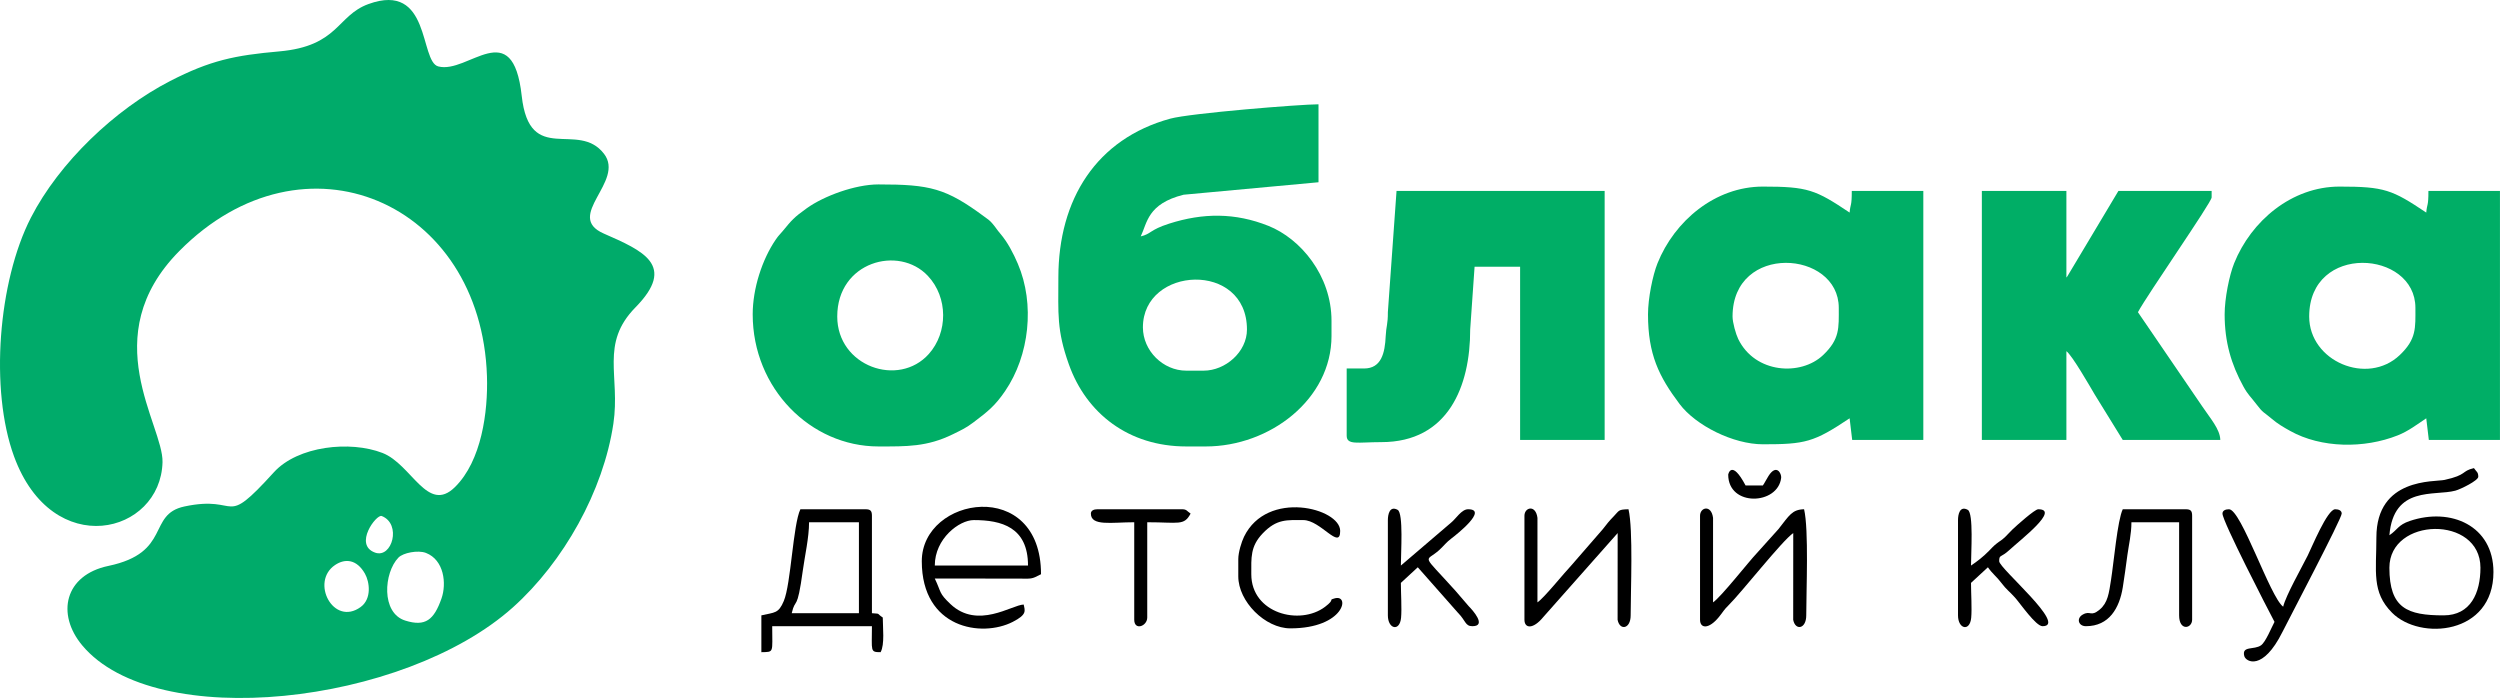
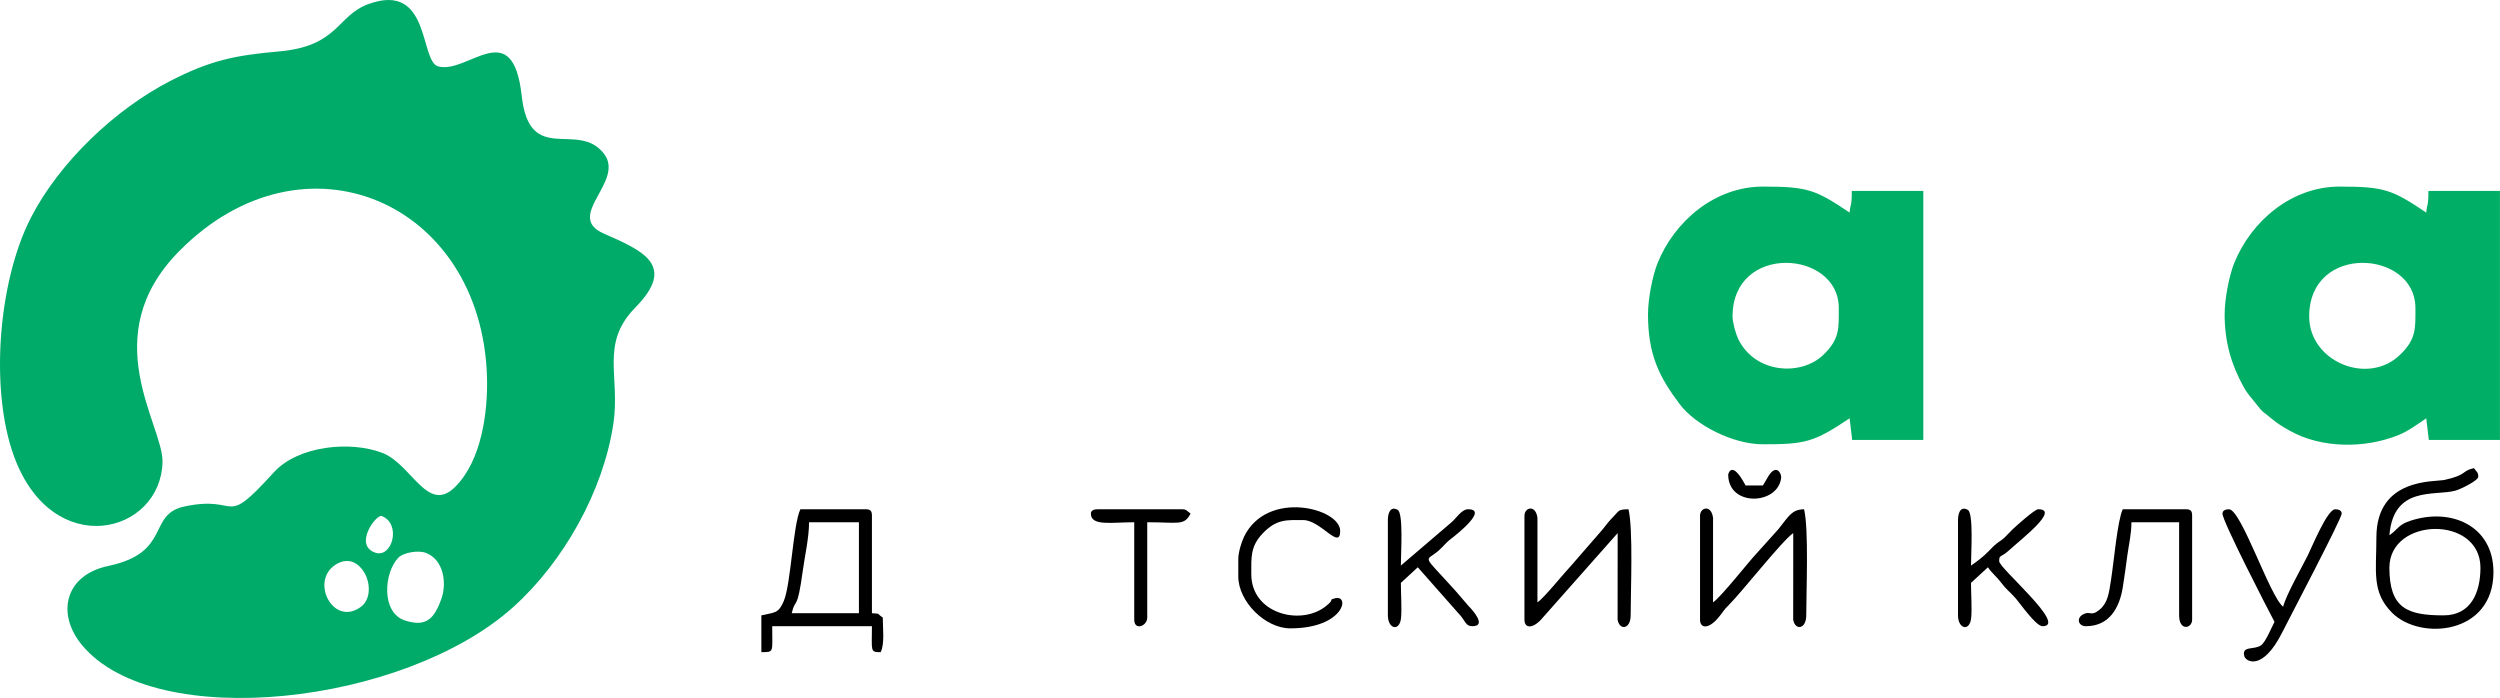
<svg xmlns="http://www.w3.org/2000/svg" width="745" height="208" viewBox="0 0 745 208" fill="none">
  <path fill-rule="evenodd" clip-rule="evenodd" d="M118.74 166.157C114.38 170.643 113.488 182.646 120.76 184.931C126.788 186.824 129.312 184.716 131.557 178.377C133.131 173.931 132.355 166.86 126.921 164.767C124.571 163.862 120.133 164.723 118.74 166.157ZM99.851 168.374C92.377 173.4 99.382 186.772 107.469 180.896C110.827 178.456 110.151 173.412 108.747 170.941C106.338 166.706 102.895 166.327 99.851 168.374ZM113.744 153.77C112.185 153.163 105.272 162.34 111.769 164.678C116.852 166.507 119.752 156.107 113.744 153.77ZM109.791 1.209C100.309 4.66 100.964 13.74 83.208 15.317C69.979 16.491 62.708 17.97 50.691 24.151C34.283 32.591 17.657 48.397 9.203 64.873C-0.532 83.846 -3.097 116.139 4.188 136.021C15.663 167.338 47.886 159.184 48.431 137.725C48.711 126.652 28.243 100.269 53.432 74.809C90.667 37.172 143.45 60.253 145.115 112.121C145.455 122.71 143.512 137.335 135.577 145.153C127.384 153.225 122.7 138.36 113.971 134.976C104.368 131.254 88.766 132.866 81.602 140.755C66.027 157.903 71.957 147.32 54.96 150.928C43.819 153.293 51.198 164.676 32.294 168.643C19.283 171.373 16.681 182.96 24.515 192.333C46.293 218.389 120.314 210.119 152.852 180.988C167.944 167.476 179.8 146.324 182.789 126.239C184.899 112.054 178.736 102.425 189.367 91.599C201.699 79.041 191.61 74.732 179.897 69.586C168.063 64.386 186.345 54.09 179.993 45.828C172.218 35.713 157.799 49.644 155.472 28.575C152.782 4.218 139.489 22.138 130.606 19.795C124.993 18.314 128.424 -5.572 109.791 1.209Z" fill="#00AB6A" />
-   <path fill-rule="evenodd" clip-rule="evenodd" d="M340.586 97.55C340.586 79.293 371.594 77.663 371.594 98.195C371.594 104.871 365.18 110.457 358.674 110.457H353.506C346.586 110.457 340.586 104.526 340.586 97.55ZM315.392 82.707C315.392 93.476 314.855 98.313 318.532 108.61C323.753 123.229 336.343 133.043 353.506 133.043H359.32C378.47 133.043 396.789 118.94 396.789 100.131V95.614C396.789 82.093 387.562 71.116 377.972 67.302C368.067 63.362 358.523 63.412 348.408 66.644C342.547 68.516 343.09 69.713 339.94 70.446C341.883 66.401 341.956 60.726 352.705 58.029L392.913 54.312V31.08C387.601 31.08 354.684 33.73 348.744 35.357C326.772 41.376 315.392 59.326 315.392 82.707Z" fill="#00AE66" />
  <path fill-rule="evenodd" clip-rule="evenodd" d="M516.3 94.323C516.3 72.333 547.955 74.529 547.955 91.742C547.955 97.741 548.31 101.028 543.298 105.804C536.658 112.133 523.004 111.328 517.991 101.024C517.28 99.564 516.3 96.12 516.3 94.323ZM491.106 93.678C491.106 105.589 494.336 112.188 500.526 120.406C505.344 126.802 516.504 132.398 525.344 132.398C537.957 132.398 540.483 131.813 551.185 124.654L551.95 131.091L573.149 131.107V56.894H551.831C551.831 61.773 551.422 60.504 551.185 63.347C541.01 56.541 538.764 55.603 525.344 55.603C511.085 55.603 498.994 65.866 493.943 78.442C492.492 82.053 491.106 88.945 491.106 93.678Z" fill="#00AE66" />
  <path fill-rule="evenodd" clip-rule="evenodd" d="M688.138 94.323C688.138 72.333 719.792 74.529 719.792 91.742C719.792 97.741 720.148 101.028 715.136 105.804C705.483 115.004 688.138 107.672 688.138 94.323ZM662.944 93.678C662.944 101.917 664.899 108.559 668.539 115.192C669.899 117.67 670.801 118.331 672.364 120.406C674.44 123.163 674.549 122.722 677.001 124.809C678.766 126.312 680.379 127.247 682.447 128.403C691.712 133.581 704.531 133.716 714.542 129.734C717.708 128.474 720.289 126.482 723.023 124.654L723.788 131.091L744.987 131.107V56.894H723.669C723.669 61.773 723.26 60.504 723.023 63.347C712.848 56.541 710.602 55.603 697.182 55.603C682.923 55.603 670.832 65.866 665.78 78.442C664.33 82.053 662.944 88.945 662.944 93.678Z" fill="#00AE66" />
-   <path fill-rule="evenodd" clip-rule="evenodd" d="M249.499 94.323C249.499 78.011 267.814 72.985 276.493 82.199C282.602 88.684 282.454 99.13 276.804 105.466C267.766 115.599 249.499 109.147 249.499 94.323ZM224.304 93.678C224.304 115.73 241.549 133.043 261.773 133.043C270.195 133.043 276.242 133.19 283.965 129.399C286.651 128.081 287.893 127.522 290.104 125.851C294.349 122.64 296.482 120.989 299.52 116.543C306.764 105.942 308.452 90.633 303.326 78.627C301.978 75.472 300.272 72.183 298.105 69.645C297.027 68.384 296.827 67.912 295.845 66.74C294.923 65.638 294.429 65.376 293.43 64.635C281.852 56.052 277.17 54.958 261.773 54.958C254.826 54.958 245.51 58.413 240.439 62.041C236.553 64.821 235.995 65.531 233.161 68.967C232.134 70.213 232.165 69.947 231.132 71.458C227.156 77.277 224.304 85.929 224.304 93.678Z" fill="#00AE66" />
-   <path fill-rule="evenodd" clip-rule="evenodd" d="M406.479 109.811H401.311V129.817C401.311 132.739 404.624 131.753 411.647 131.753C431.586 131.753 438.14 115.079 438.117 98.18L439.425 79.48H452.991V131.107H478.185V56.894H416.169L413.584 93.032C413.609 96.638 413.077 97.187 412.942 100.135C412.709 105.232 411.633 109.811 406.479 109.811Z" fill="#00AE66" />
-   <path fill-rule="evenodd" clip-rule="evenodd" d="M590.591 131.107H615.785V104.648C617.511 105.911 622.816 115.179 624.207 117.532L632.582 131.107H661.652C661.58 127.889 658.641 124.66 656.226 121.04L637.104 93.032C639.772 87.994 659.068 60.281 659.068 58.83V56.894H631.29L616.072 82.348C616.017 82.424 615.886 82.592 615.785 82.707V56.894H590.591V131.107Z" fill="#00AE66" />
  <path fill-rule="evenodd" clip-rule="evenodd" d="M728.19 183.379C717.407 183.379 712.04 181.307 712.04 169.182C712.04 154.076 739.173 153.477 739.173 169.182C739.173 176.654 736.285 183.379 728.19 183.379ZM708.164 160.147C708.164 170.374 706.695 176.426 712.829 182.592C721.187 190.992 743.049 189.155 743.049 170.473C743.049 156.678 730.35 151.109 718.118 155.248C714.578 156.446 714.535 157.833 712.04 159.502C713.277 144.652 725.471 147.896 731.688 146.218C733.308 145.78 738.527 143.193 738.527 142.078C738.527 140.631 738.015 140.661 737.235 139.497C733.368 140.396 735.323 141.508 728.48 143.012C725.501 143.667 708.164 142.268 708.164 160.147Z" fill="black" />
  <path fill-rule="evenodd" clip-rule="evenodd" d="M241.101 155.63H255.959V182.734H235.933C237.092 177.762 237.508 182.731 239.252 169.916C239.816 165.767 241.101 160.173 241.101 155.63ZM226.888 183.379V194.35C230.756 194.264 230.118 194.633 230.118 186.606H259.835C259.835 194.068 259.23 194.35 262.419 194.35C263.686 192.097 263.065 186.853 263.065 184.025C260.999 182.643 262.612 182.965 259.835 182.734V153.694C259.835 152.207 259.385 151.758 257.897 151.758H238.516C236.317 156.338 235.706 174.019 233.576 179.089C231.982 182.882 230.875 182.451 226.888 183.379Z" fill="black" />
-   <path fill-rule="evenodd" clip-rule="evenodd" d="M290.197 154.985C298.434 154.985 306.348 157.081 306.348 168.536H278.569C278.569 160.496 285.85 154.985 290.197 154.985ZM274.693 167.246C274.693 187.275 292.528 190.081 301.819 185.309C306.086 183.117 305.46 182.058 305.056 180.153C301.599 180.23 291.319 187.665 283.233 180.012C279.69 176.659 280.57 176.574 278.569 172.409L303.124 172.415C307.528 172.447 307.267 172.681 310.224 171.118C310.224 142.098 274.693 147.859 274.693 167.246Z" fill="black" />
  <path fill-rule="evenodd" clip-rule="evenodd" d="M454.283 153.694V184.67C454.283 187.323 456.852 187.613 459.926 183.853L482.062 158.857L482.045 184.704C482.671 187.983 485.938 187.49 485.938 183.379C485.938 175.954 486.72 157.884 485.292 151.758C482.174 151.827 482.587 152.115 480.913 153.837C479.307 155.489 479.04 155.914 477.651 157.677L468.347 168.389C466.036 170.817 460.159 178.17 458.159 179.507L458.163 154.33C457.639 150.262 454.283 151.182 454.283 153.694Z" fill="black" />
  <path fill-rule="evenodd" clip-rule="evenodd" d="M506.61 153.694V184.67C506.61 187.323 509.178 187.613 512.252 183.853C513.572 182.238 513.568 181.882 515.164 180.309C518.936 176.591 531.172 161.008 534.388 158.857L534.372 184.704C534.997 187.983 538.264 187.49 538.264 183.379C538.264 175.954 539.047 157.884 537.618 151.758C534.038 151.838 533.206 153.58 529.977 157.677L523.558 164.816C521.124 167.366 512.893 177.897 510.486 179.507L510.49 154.33C509.966 150.262 506.61 151.182 506.61 153.694Z" fill="black" />
  <path fill-rule="evenodd" clip-rule="evenodd" d="M621.599 186.606C628.531 186.606 631.594 181.214 632.595 175.002C633.116 171.764 633.486 168.887 633.963 165.399C634.37 162.415 635.166 159.145 635.166 155.63H649.378V183.379C649.378 188.164 653.254 187.328 653.254 184.67V153.694C653.254 152.207 652.805 151.758 651.316 151.758H632.582C631.003 155.044 629.912 167.606 629.088 172.79C628.461 176.73 628.181 179.583 625.696 181.664C622.957 183.958 623.005 181.812 620.657 183.145C618.697 184.257 619.341 186.606 621.599 186.606Z" fill="black" />
  <path fill-rule="evenodd" clip-rule="evenodd" d="M662.298 153.049C662.298 155.384 675.756 181.452 677.802 185.315C676.905 187.008 675.18 191.297 673.802 192.29C671.754 193.767 667.984 192.349 668.793 195.498C669.24 197.237 674.31 200.084 680.169 188.325C682.068 184.516 697.828 154.564 697.828 153.049C697.828 152.144 696.948 151.758 695.89 151.758C693.543 151.758 688.904 163.14 687.709 165.527C685.91 169.121 681.149 177.527 680.386 180.798C676.48 177.939 667.887 151.758 664.236 151.758C663.178 151.758 662.298 152.144 662.298 153.049Z" fill="black" />
  <path fill-rule="evenodd" clip-rule="evenodd" d="M413.585 154.985V183.379C413.585 187.49 417.132 188.297 417.519 184.09C417.767 181.404 417.461 176.629 417.461 173.699L422.498 169.048L434.429 182.562C436.861 185.02 436.594 186.606 438.779 186.606C443.135 186.606 438.872 181.837 437.659 180.626L433.777 176.115C423.228 164.361 424.721 167.759 428.939 163.869C430.366 162.554 430.932 161.652 432.583 160.411C434.04 159.317 443.59 151.758 437.487 151.758C435.525 151.758 433.838 154.633 432.43 155.741L417.461 168.537C417.461 164.841 418.258 152.914 416.501 151.938C414.111 150.611 413.585 153.33 413.585 154.985Z" fill="black" />
  <path fill-rule="evenodd" clip-rule="evenodd" d="M583.485 154.985V183.379C583.485 187.49 587.031 188.297 587.419 184.09C587.667 181.404 587.361 176.629 587.361 173.699L592.398 169.048C593.743 170.992 595.049 171.868 596.405 173.7C597.83 175.623 598.858 176.274 600.447 178.051C602.04 179.832 606.667 186.606 608.679 186.606C616.32 186.606 595.759 169.379 595.759 167.246C595.759 165.183 596.177 166.324 598.839 163.869C602.216 160.755 613.968 151.758 607.387 151.758C606.361 151.758 600.938 156.622 599.783 157.713C598.891 158.555 598.441 159.158 597.55 160C596.301 161.179 596.184 161.044 595.002 161.973C594.027 162.739 593.582 163.272 592.692 164.182C591.039 165.871 589.226 167.289 587.361 168.537C587.361 164.841 588.158 152.914 586.401 151.938C584.01 150.611 583.485 153.33 583.485 154.985Z" fill="black" />
  <path fill-rule="evenodd" clip-rule="evenodd" d="M369.01 166.601V171.763C369.01 179.254 377.016 187.251 384.514 187.251C400.722 187.251 402.47 176.902 397.667 178.331C395.663 178.928 398.089 178.384 394.876 180.823C387.363 186.526 372.886 182.794 372.886 171.118C372.886 166.182 372.568 162.865 376.25 158.99C380.476 154.545 383.553 154.985 388.39 154.985C393.549 154.985 399.373 164.116 399.373 158.211C399.373 151.441 377.613 145.812 370.729 159.929C369.979 161.467 369.01 164.585 369.01 166.601Z" fill="black" />
  <path fill-rule="evenodd" clip-rule="evenodd" d="M325.082 153.049C325.082 156.869 331.255 155.63 338.002 155.63V184.67C338.002 188.008 341.878 186.636 341.878 184.025V155.63C351.264 155.63 352.842 156.742 354.798 153.049C353.632 152.268 353.662 151.758 352.214 151.758H327.019C325.962 151.758 325.082 152.144 325.082 153.049Z" fill="black" />
  <path fill-rule="evenodd" clip-rule="evenodd" d="M515.008 141.433C515.008 151.133 529.888 150.511 530.789 142.37C530.922 141.165 529.423 138.087 527.025 141.821C526.326 142.91 526.024 143.645 525.344 144.659H520.176C515.984 136.745 515.008 141.346 515.008 141.433Z" fill="black" />
</svg>